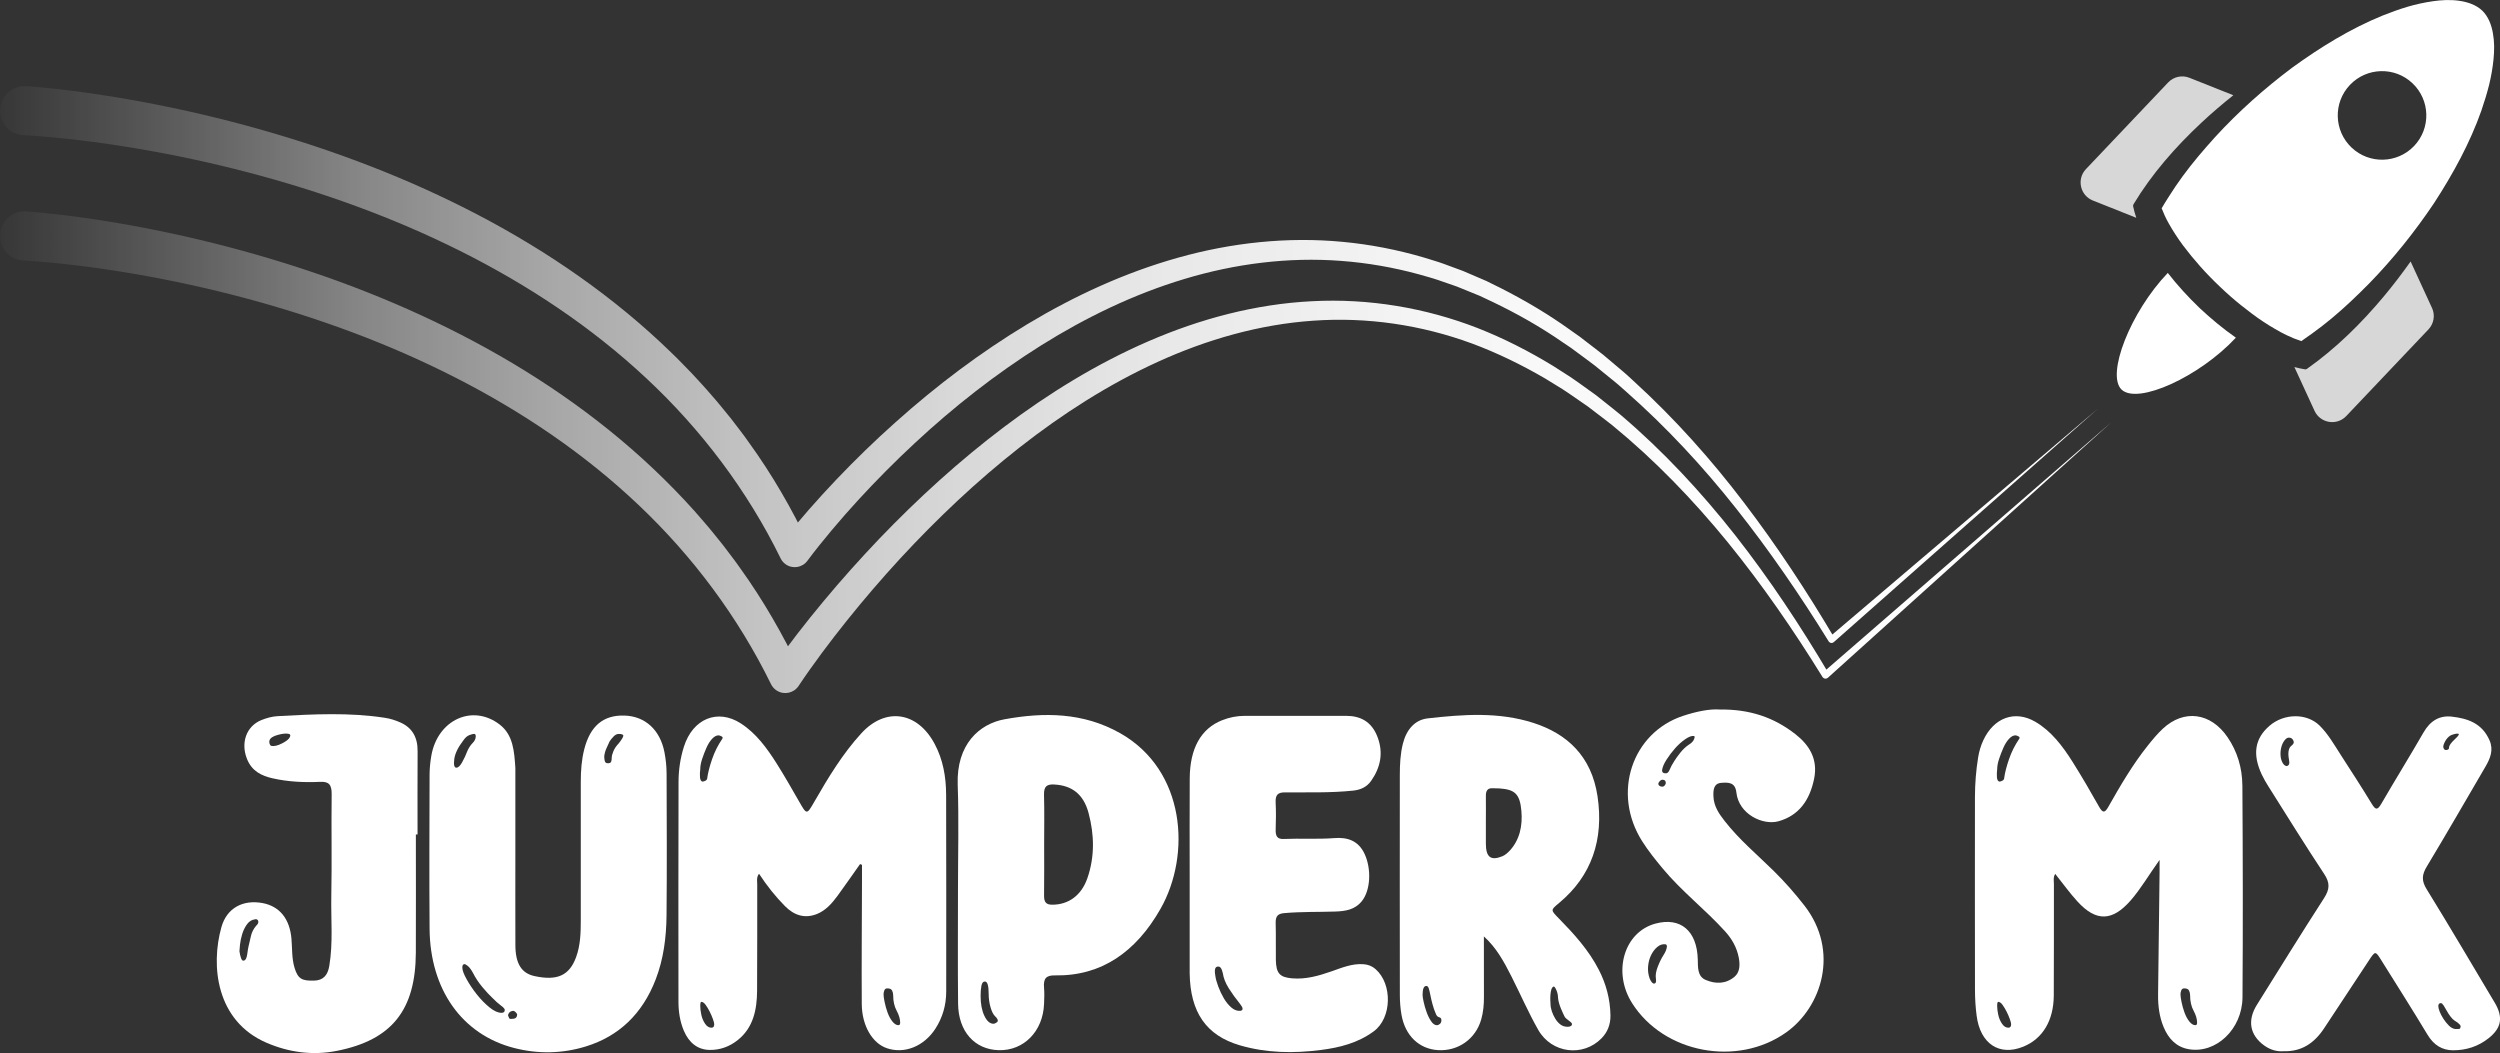
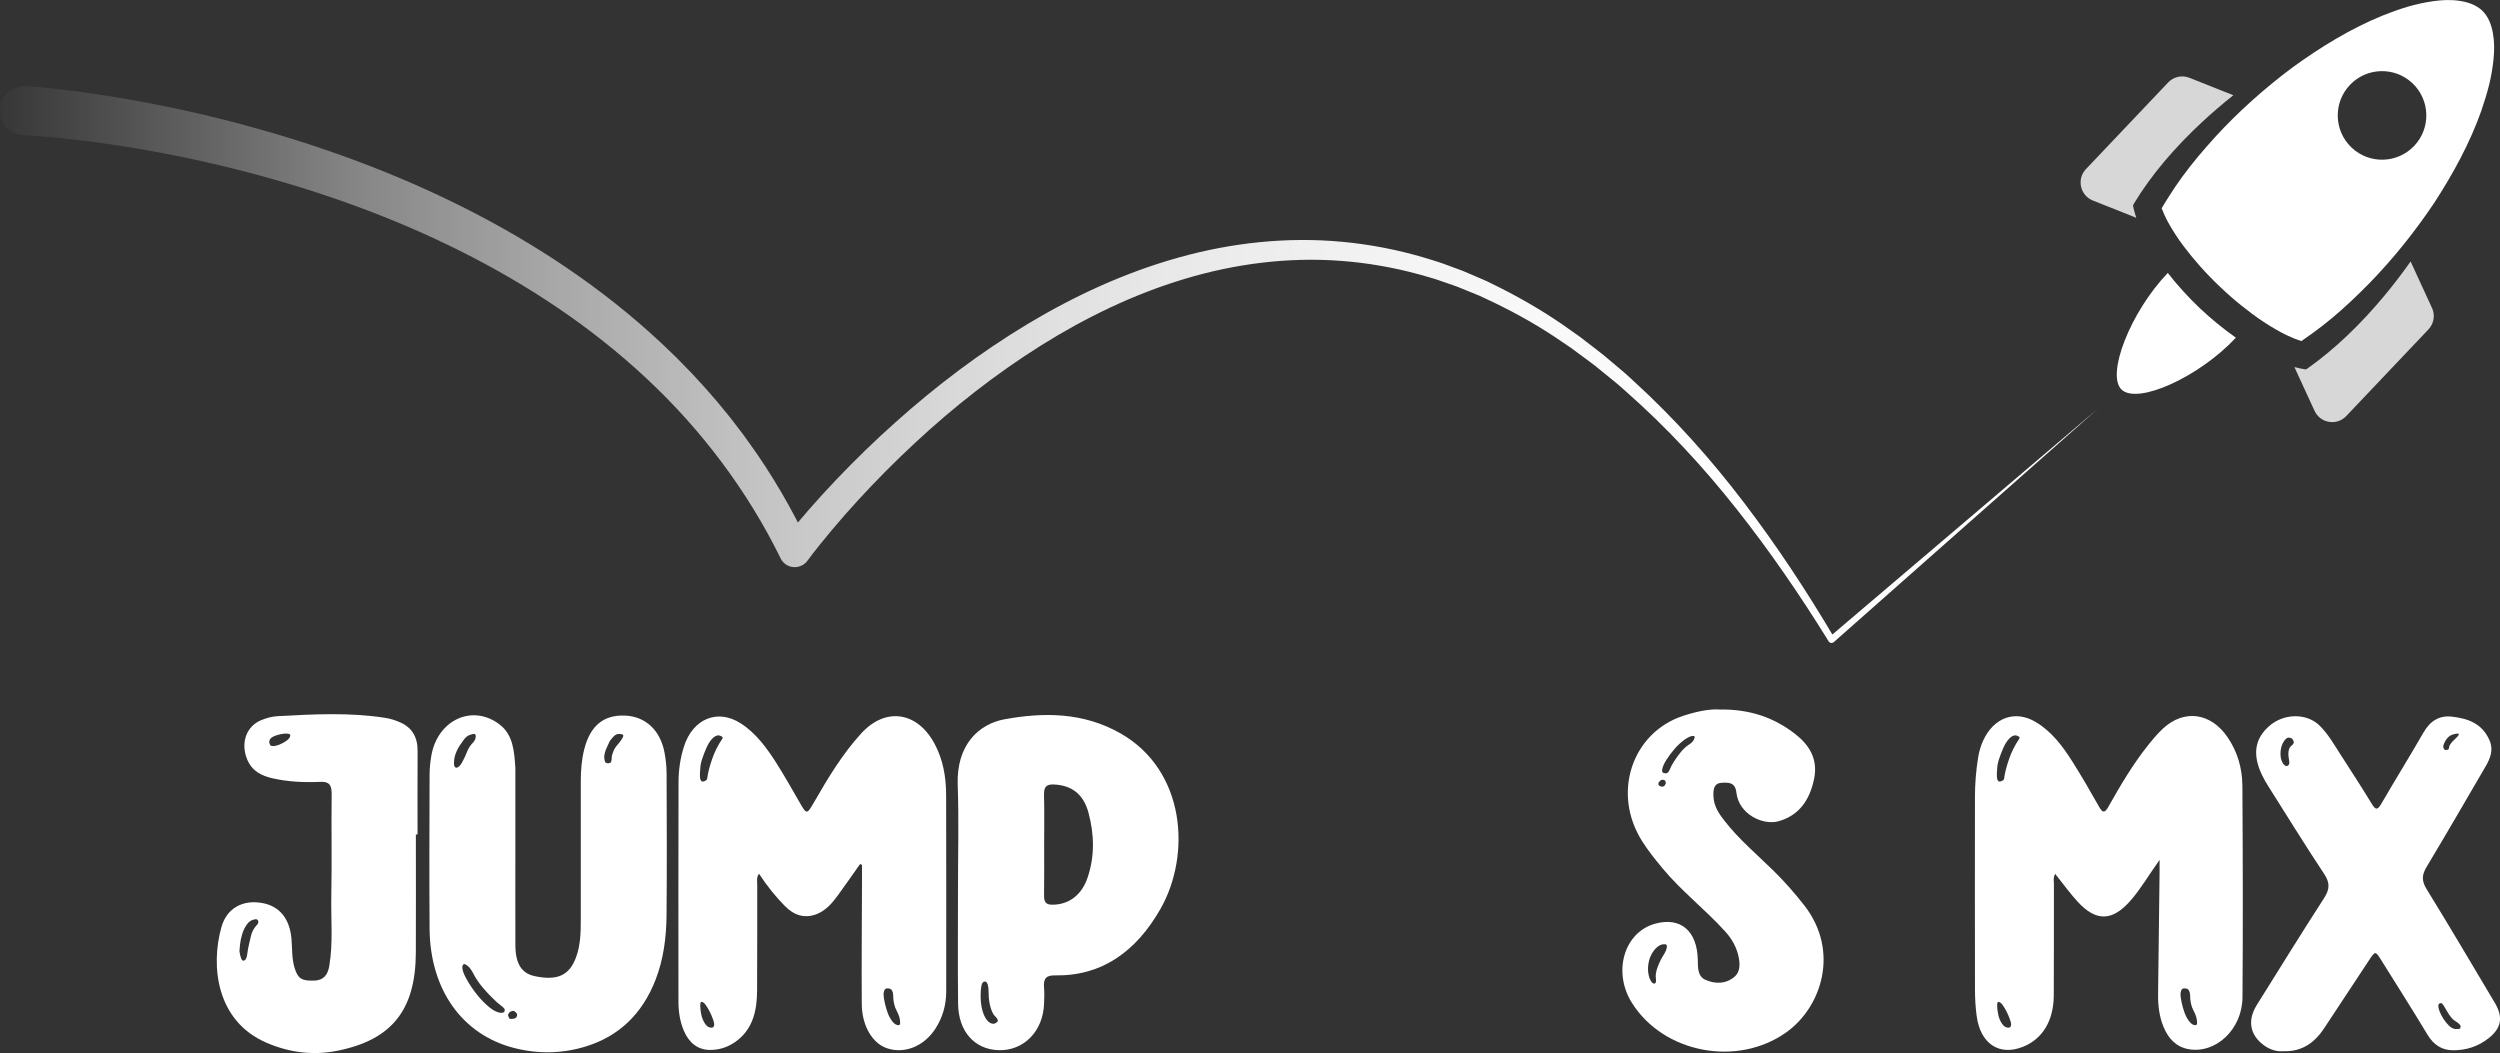
<svg xmlns="http://www.w3.org/2000/svg" xmlns:xlink="http://www.w3.org/1999/xlink" id="Capa_2" data-name="Capa 2" viewBox="0 0 916.3 385.95">
  <rect x="0" y="0" width="916.3" height="385.95" fill="#333333" stroke="none" />
  <defs>
    <style>      .cls-1 {        fill: #fff;      }      .cls-1, .cls-2, .cls-3, .cls-4 {        stroke-width: 0px;      }      .cls-2 {        fill: url(#Degradado_sin_nombre_16);      }      .cls-3 {        fill: #d7d7d7;      }      .cls-4 {        fill: url(#Degradado_sin_nombre_16-2);      }    </style>
    <linearGradient id="Degradado_sin_nombre_16" data-name="Degradado sin nombre 16" x1="0" y1="133.62" x2="777.62" y2="133.62" gradientUnits="userSpaceOnUse">
      <stop offset="0" stop-color="#fff" stop-opacity="0" />
      <stop offset="0" stop-color="#fff" stop-opacity=".02" />
      <stop offset=".09" stop-color="#fff" stop-opacity=".22" />
      <stop offset=".17" stop-color="#fff" stop-opacity=".41" />
      <stop offset=".26" stop-color="#fff" stop-opacity=".57" />
      <stop offset=".35" stop-color="#fff" stop-opacity=".7" />
      <stop offset=".45" stop-color="#fff" stop-opacity=".81" />
      <stop offset=".55" stop-color="#fff" stop-opacity=".89" />
      <stop offset=".67" stop-color="#fff" stop-opacity=".95" />
      <stop offset=".8" stop-color="#fff" stop-opacity=".99" />
      <stop offset="1" stop-color="#fff" />
    </linearGradient>
    <linearGradient id="Degradado_sin_nombre_16-2" data-name="Degradado sin nombre 16" x1="0" y1="165.73" x2="782.5" y2="165.73" xlink:href="#Degradado_sin_nombre_16" />
  </defs>
  <g id="Capa_1-2" data-name="Capa 1">
    <path class="cls-3" d="m781.94,74.92c6.75-11.22,15.45-21.1,24.95-29.98,3.76-3.5,7.65-6.84,11.67-10.03l-16.1-6.4c-2.7-1.08-5.79-.4-7.79,1.71l-30.13,31.76c-3.47,3.65-2.15,9.65,2.53,11.51l15.92,6.34c-.46-1.38-.86-2.78-1.16-4.22-.05-.24,0-.49.12-.69Z" />
    <path class="cls-1" d="m909.55,40.29c1.05-3.03,1.98-6.09,2.76-9.19.75-3.11,1.32-6.26,1.62-9.44.32-3.17.34-6.39-.23-9.49-.53-3.09-1.7-6.15-3.93-8.3-2.27-2.13-5.38-3.16-8.49-3.59-3.13-.45-6.36-.29-9.51.16-3.16.46-6.3,1.13-9.37,2.04-3.07.92-6.09,2-9.07,3.2-11.9,4.84-22.9,11.65-33.23,19.14-10.22,7.67-19.76,16.17-28.23,25.43-4.2,4.66-8.26,9.38-11.88,14.34-1.81,2.48-3.53,5-5.13,7.57-.89,1.38-1.75,2.77-2.57,4.18.68,1.77,1.51,3.6,2.52,5.41,1.54,2.75,3.33,5.51,5.31,8.19,4.01,5.33,8.58,10.48,13.58,15.18,2.47,2.37,5.05,4.64,7.71,6.77,2.67,2.11,5.35,4.19,8.15,6.02,1.39.93,2.8,1.79,4.21,2.6,1.4.83,2.82,1.61,4.24,2.29,1.84.9,3.69,1.64,5.47,2.22,1.33-.91,2.65-1.85,3.97-2.8,2.46-1.77,4.88-3.65,7.24-5.61,4.72-3.94,9.23-8.23,13.63-12.7,8.76-8.97,16.73-18.92,23.84-29.51,6.93-10.68,13.15-21.99,17.4-34.09Zm-47.66,13.79c-6.5-6.17-6.77-16.45-.6-22.95,6.17-6.5,16.45-6.77,22.95-.6,6.5,6.17,6.77,16.45.6,22.95-6.17,6.5-16.45,6.77-22.95.6Z" />
    <path class="cls-1" d="m794.54,100.03c-13.79,14.42-22.65,37.34-16.93,42.77,5.89,5.59,28.49-4.65,41.88-19.03-4.67-3.28-9.08-6.93-13.24-10.83-4.2-4.02-8.14-8.32-11.72-12.92Z" />
    <path class="cls-3" d="m891.38,112.88l-7.84-17.04c-3.08,4.34-6.31,8.58-9.72,12.67-8.31,9.96-17.64,19.18-28.3,26.7-.21.15-.46.2-.69.16-1.32-.21-2.61-.5-3.89-.84l7.38,16.04c2.1,4.57,8.16,5.58,11.63,1.92l30.13-31.76c2-2.11,2.52-5.23,1.3-7.87Z" />
    <path class="cls-1" d="m410.51,268.7c-13.51-7.63-27.92-7.71-42.38-5.06-9.1,1.67-17.65,9.1-17.11,24.04.46,12.74.1,25.52.1,38.28,0,13.98-.11,27.96.04,41.93.11,10.17,6.06,16.78,14.89,17.02,9.2.25,16.24-6.92,16.62-16.98.07-1.94.17-3.91,0-5.83-.32-3.43.74-4.66,3.97-4.6,17.11.31,29.77-8.67,38.71-24.39,11.24-19.75,9.3-50.78-14.84-64.42Zm-45.38,106.16c-.39.25-.72.37-.99.37-1.31,0-2.43-.97-3.35-2.92-.92-1.94-1.38-4.37-1.38-7.29,0-1.46.1-2.7.3-3.73s.62-1.55,1.28-1.55c.92,0,1.38,1.52,1.38,4.56,0,1.7.23,3.34.69,4.92.46,1.58,1.02,2.67,1.68,3.28.65.61.98,1.15.98,1.64,0,.24-.2.49-.59.73Zm33.42-52.99c-2.21,6.38-6.99,9.73-12.9,9.72-2.33,0-3.02-1.02-2.98-3.46.09-6.19.03-12.38.03-18.58,0-6.07.12-12.15-.05-18.21-.09-3.17,1.09-3.93,3.67-3.81,6.55.32,10.8,3.54,12.65,10.42,2.14,7.97,2.31,16.04-.42,23.91Z" />
-     <path class="cls-1" d="m504.21,355.23c-1.32-1.16-2.79-1.71-4.5-1.83-4.15-.3-7.92,1.31-11.75,2.64-4.69,1.64-9.39,2.97-14.39,2.54-4.46-.38-5.85-1.79-5.94-6.71-.08-4.49.07-9-.07-13.49-.08-2.67.83-3.5,3.2-3.71,6.19-.54,12.38-.37,18.57-.57,3.63-.12,7.22-.57,9.85-3.86,3.14-3.93,3.55-11.68.98-17.24-2.36-5.1-6.57-6.17-11.08-5.82-6.2.48-12.39.04-18.58.32-2.37.11-3.02-1.06-2.94-3.48.11-3.28.16-6.57-.01-9.84-.15-2.89.84-3.75,3.38-3.76,8.36-.05,16.74.23,25.09-.65,2.64-.28,4.94-1.3,6.54-3.59,3.37-4.81,4.57-10.15,2.34-16.03-2.14-5.67-6.26-7.77-11.47-7.78-12.4-.01-24.79-.02-37.19,0-2.85,0-5.64.55-8.32,1.61-7.73,3.06-11.79,10.29-11.86,21.32-.07,11.91-.02,23.82-.02,35.73,0,11.67,0,23.33,0,35,0,.24,0,.49,0,.73.22,14.24,6.05,22.73,18.34,26.35,9.78,2.87,19.74,3.01,29.74,1.73,6.86-.88,13.54-2.53,19.4-6.85,6.61-4.87,6.93-17.24.68-22.76Zm-49.52,15.25c-1.18.12-2.3-.27-3.35-1.18-1.05-.91-1.97-2.03-2.76-3.37-.79-1.34-1.48-2.79-2.07-4.37-.59-1.58-.95-2.92-1.08-4.01-.39-2.19-.07-3.28.98-3.28.79-.12,1.38.67,1.77,2.37.26,1.82.99,3.67,2.17,5.56,1.18,1.88,2.56,3.8,4.14,5.74,1.18,1.46,1.25,2.31.2,2.55Z" />
    <path class="cls-1" d="m346.77,291.18c-.02-6.5-1.15-12.8-4.19-18.5-6.34-11.91-18.01-13.58-26.87-3.92-6.83,7.45-12.12,16.19-17.24,25.09-2.8,4.87-2.77,4.84-5.64-.18-2.63-4.61-5.27-9.22-8.08-13.69-3.65-5.78-7.63-11.24-13.25-14.85-8.46-5.45-17.56-1.76-20.83,8.55-1.32,4.15-1.96,8.5-1.97,12.88-.07,26.86-.06,53.72-.03,80.57,0,3.66.55,7.27,1.96,10.62,1.89,4.47,5.09,7.01,9.49,7.07,3.75.05,7.25-1.16,10.38-3.69,5.54-4.47,6.94-10.94,6.99-17.97.1-13,.02-26.01.05-39.01,0-1.21-.35-2.56.66-3.91,2.91,4.45,6.01,8.33,9.48,11.84,3.42,3.47,7.32,4.68,11.75,2.92,3.18-1.27,5.5-3.87,7.58-6.71,2.79-3.83,5.49-7.73,8.23-11.6.23.1.46.2.7.3,0,2.17,0,4.34,0,6.52-.04,14.83-.18,29.65-.08,44.48.05,7.94,3.87,14.36,9.15,16.18,6.44,2.23,13.64-.64,17.84-7.14,2.62-4.06,3.96-8.62,3.96-13.63,0-24.06.05-48.13-.03-72.19Zm-85.98,85.5c-.92,0-1.71-.48-2.36-1.46-.66-.97-1.12-2.07-1.38-3.28-.27-1.21-.39-2.31-.39-3.28s.13-1.46.39-1.46c.52,0,1.05.37,1.58,1.1.52.73,1.02,1.55,1.48,2.46.46.91.85,1.82,1.18,2.73.33.91.49,1.55.49,1.91,0,.85-.33,1.28-.99,1.28Zm3.94-105.88c-1.58,2.31-2.83,4.8-3.74,7.47-.92,2.67-1.51,4.98-1.77,6.92,0,.37-.2.67-.59.91-.39.24-.79.37-1.18.37-.53-.12-.82-.67-.89-1.64-.07-.97-.03-1.94.1-2.92,0-1.09.23-2.34.69-3.74.46-1.39.99-2.76,1.58-4.1.59-1.34,1.28-2.43,2.07-3.28.79-.85,1.58-1.27,2.36-1.27.26,0,.62.12,1.08.36.46.24.56.55.29.91Zm64.62,104.96c-.79,0-1.55-.45-2.27-1.37-.72-.91-1.31-2.01-1.77-3.28-.46-1.27-.82-2.55-1.08-3.83-.27-1.28-.39-2.22-.39-2.83,0-.48.1-.97.29-1.46.2-.48.56-.73,1.08-.73.92,0,1.51.27,1.77.82.26.55.39,1.12.39,1.73,0,2.19.42,4.07,1.28,5.65.85,1.58,1.28,3.04,1.28,4.37,0,.61-.2.91-.59.91Z" />
    <path class="cls-1" d="m153.06,275.22c.03-5.14-2.13-8.56-6.28-10.41-1.8-.8-3.72-1.42-5.64-1.71-13.09-2.03-26.23-1.33-39.35-.62-2.03.11-4.11.68-6.03,1.46-5.47,2.24-7.61,8.3-5.22,14.26,1.81,4.51,5.41,6.17,9.33,7.06,5.77,1.31,11.65,1.57,17.52,1.3,3.07-.14,4.22.95,4.17,4.53-.16,12.39.12,24.79-.13,37.18-.17,8.6.7,17.26-.75,25.82-.59,3.48-2.3,5.24-5.58,5.33-4.45.12-5.89-.67-7.11-4.58-1.09-3.5-.86-7.21-1.17-10.81-.62-7.19-4.29-11.89-10.66-13.05-7.12-1.3-13.03,1.82-15,8.8-4,14.18-1.96,34.48,16.57,42.43,8.27,3.55,16.9,4.68,25.64,2.97,20.33-3.98,28.94-15.06,29.04-35.98.07-14.45.01-28.9.01-43.35.21,0,.41,0,.62,0,0-10.21-.05-20.41.02-30.62Zm-46.78-5.14c-.27.73-1.22,1.52-2.86,2.37-1.64.85-2.99,1.16-4.04.91-.26-.12-.46-.39-.59-.82-.13-.42-.13-.82,0-1.19.26-.85,1.28-1.52,3.05-2,1.77-.48,3.12-.61,4.04-.36.52.12.66.49.39,1.09Zm-12.41,69.25c-.92,1.09-1.55,2.31-1.87,3.64-.33,1.34-.63,2.61-.89,3.83-.13.49-.29,1.46-.49,2.92-.2,1.46-.62,2.25-1.28,2.37-.39.12-.72-.18-.99-.91-.26-.73-.46-1.58-.59-2.55,0-.37.07-1.15.2-2.37.13-1.21.39-2.49.79-3.83.39-1.34.99-2.55,1.77-3.65.79-1.09,1.77-1.7,2.96-1.82.26-.12.52-.09.79.09.26.18.39.39.39.64.13.49-.13,1.03-.79,1.64Z" />
    <path class="cls-1" d="m244.31,283.32c0-2.53-.3-5.11-.77-7.59-1.58-8.22-7.08-13.21-14.6-13.46-7.74-.26-12.58,3.72-14.79,12.31-.99,3.87-1.28,7.88-1.28,11.9,0,16.9,0,33.79,0,50.69,0,4.63-.11,9.24-1.71,13.62-2.46,6.74-6.91,8.77-15.23,6.97-4.79-1.04-7.01-4.54-7.03-11.38-.04-10.7-.01-21.39-.01-32.09,0-10.7,0-21.39,0-32.09,0-.24.01-.49,0-.73-.4-6-.76-12.09-5.76-15.92-9.94-7.62-22.74-1.75-25.04,11.44-.39,2.25-.63,4.58-.64,6.87-.05,18.84-.14,37.68,0,56.52.17,22.29,11.9,38.81,30.95,43.72,8.82,2.27,17.72,2.12,26.43-.59,11.89-3.7,20.59-11.76,25.51-24.57,2.88-7.49,3.89-15.45,3.96-23.49.16-17.38.08-34.76.02-52.14Zm-77.03-1.94c-.79,0-1.05-1.03-.79-3.1.26-2.07,1.38-4.37,3.35-6.93.66-.97,1.38-1.61,2.17-1.91.79-.3,1.38-.46,1.77-.46s.59.31.59.91c0,.85-.36,1.64-1.08,2.37-.72.73-1.35,1.64-1.87,2.73-.66,1.7-1.35,3.19-2.07,4.46-.72,1.27-1.41,1.91-2.07,1.91Zm16.55,89.84c-1.31,0-2.79-.66-4.43-2-1.64-1.34-3.19-2.92-4.63-4.74-1.45-1.82-2.69-3.67-3.74-5.56-1.05-1.88-1.58-3.31-1.58-4.28,0-.85.26-1.27.79-1.27.26,0,.69.24,1.28.73.59.49,1.21,1.34,1.87,2.55.92,1.82,2.07,3.55,3.45,5.19,1.38,1.64,2.59,2.95,3.64,3.92,1.05,1.09,2.07,2,3.05,2.73.99.73,1.48,1.28,1.48,1.64,0,.73-.39,1.09-1.18,1.09Zm3.94,2.19c-.66.12-1.05.03-1.18-.27-.13-.3-.26-.64-.39-1,0-.24.13-.55.39-.91.26-.37.72-.61,1.38-.73.39,0,.75.18,1.08.55.33.36.49.61.49.73,0,1.1-.59,1.64-1.77,1.64Zm39.01-100.96c-.92.97-1.58,1.94-1.97,2.92-.39.97-.59,1.7-.59,2.19,0,.61-.07,1.12-.2,1.55-.13.43-.53.64-1.18.64s-1.05-.27-1.18-.82c-.13-.55-.2-1.12-.2-1.73.13-1.09.42-2.12.89-3.1.46-.97.82-1.76,1.08-2.37.39-.61.89-1.21,1.48-1.82.59-.61,1.21-.91,1.87-.91,1.18,0,1.74.24,1.67.73-.07.49-.62,1.4-1.67,2.73Z" />
-     <path class="cls-1" d="m586.04,355.53c-3.78-7.39-9.15-13.23-14.69-18.9-3.1-3.17-3.06-3.04.21-5.78,11.75-9.82,16.35-23.09,13.96-39.03-2.21-14.72-11.21-22.89-23.43-26.84-12.75-4.12-25.83-3.15-38.82-1.68-4.71.54-7.79,4.12-9.08,9.26-.95,3.76-1.13,7.66-1.13,11.54-.02,26.85-.03,53.69.01,80.54,0,2.41.18,4.87.59,7.23,1.32,7.7,6.44,12.59,13.39,13.02,7.38.45,13.81-4.07,15.85-11.27.76-2.67,1.01-5.45.99-8.27-.04-7.38-.02-14.76-.02-22.13,4.59,4.11,7.38,9.3,10.05,14.56,3.32,6.55,6.27,13.35,9.88,19.7,4.92,8.64,16.44,9.99,23.19,3.08,2.19-2.24,3.33-5.05,3.27-8.42-.1-5.96-1.59-11.47-4.23-16.63Zm-58.34,19.79c-.39.3-.72.45-.99.45-.79,0-1.51-.48-2.17-1.46-.66-.97-1.22-2.1-1.67-3.37-.46-1.28-.82-2.52-1.08-3.74-.27-1.21-.39-2.06-.39-2.55,0-2.19.46-3.28,1.38-3.28.39,0,.69.31.89.91.2.61.39,1.43.59,2.46.2,1.04.46,2.16.79,3.37.33,1.22.75,2.43,1.28,3.64.26.61.65.97,1.18,1.1.52.12.79.49.79,1.09s-.2,1.07-.59,1.37Zm25.58-63.48c-.76.82-1.68,1.6-2.66,2-4.23,1.73-6.02.31-6.02-4.65,0-2.66,0-5.32,0-7.99,0-3.15.05-6.29,0-9.44-.04-1.97.66-2.96,2.48-2.85.86.05,1.73,0,2.6.07,5.56.39,7.4,2.05,7.94,8.24.48,5.46-.61,10.61-4.32,14.62Zm21.11,64.48c-.92,0-1.74-.27-2.46-.82-.72-.55-1.35-1.24-1.87-2.1-.53-.85-.95-1.76-1.28-2.73-.33-.97-.49-1.88-.49-2.73-.13-1.7-.1-3.16.1-4.37.2-1.21.56-1.88,1.08-2,.26,0,.59.45.99,1.37.39.91.59,1.85.59,2.83.13,1.22.49,2.52,1.08,3.92.59,1.4,1.02,2.34,1.28,2.83.26.49.75.97,1.48,1.46.72.49,1.15.91,1.28,1.28,0,.73-.59,1.09-1.77,1.09Z" />
    <path class="cls-1" d="m914.31,367.4c-8.27-13.85-16.43-27.78-24.89-41.48-1.97-3.19-1.75-5.34.08-8.37,7.28-12.1,14.35-24.36,21.48-36.57,1.72-2.94,3.02-6.07,1.51-9.57-2.76-6.4-8.1-8.07-13.77-8.74-4.47-.53-7.93,1.4-10.45,5.79-5.06,8.79-10.4,17.38-15.48,26.15-1.42,2.45-2.13,2.25-3.51-.02-3.66-6.03-7.5-11.94-11.31-17.85-2.41-3.74-4.63-7.67-7.76-10.77-4.7-4.65-13.07-4.59-18.45.1-5.34,4.65-6.25,10.4-2.77,17.83.7,1.5,1.55,2.93,2.42,4.32,6.77,10.72,13.45,21.53,20.43,32.07,2.21,3.33,2.07,5.64-.04,8.92-8.34,12.91-16.42,26.01-24.59,39.06-3.59,5.74-2.61,11.09,2.65,14.91,2.28,1.65,4.76,2.31,7.1,2.11,6.53.21,11.22-2.9,14.81-8.3,5.51-8.29,10.97-16.63,16.46-24.94,2.37-3.6,2.39-3.59,4.61-.03,5.66,9.07,11.4,18.08,16.92,27.26,2.3,3.82,5.41,5.65,9.3,5.67,4.76.02,9.26-1.36,13.19-4.52,4.66-3.76,5.27-7.67,2.07-13.03Zm-17.86-96.14c.66-.97,1.38-1.61,2.17-1.91.79-.3,1.51-.46,2.17-.46.79,0,.46.67-.99,2-1.45,1.34-2.17,2.37-2.17,3.1,0,.61-.39.91-1.18.91-.39,0-.69-.27-.89-.82-.2-.55.1-1.49.89-2.83Zm-56.64,2.1c-.72.55-1.08,1.55-1.08,3.01,0,.61.1,1.43.29,2.46.2,1.03-.03,1.67-.69,1.91-.53.12-1.05-.18-1.57-.91-.53-.85-.82-1.82-.89-2.92-.07-1.09.03-2.12.29-3.1.26-.97.66-1.79,1.18-2.46.52-.67,1.05-1,1.58-1,.92,0,1.51.49,1.77,1.46.13.49-.16,1-.88,1.55Zm61.96,103.23c0,.37-.23.55-.69.55h-1.28c-.79-.12-1.55-.55-2.27-1.28-.72-.73-1.38-1.55-1.97-2.46-.59-.91-1.05-1.79-1.38-2.64-.33-.85-.49-1.52-.49-2.01,0-.73.33-1.09.99-1.09.26,0,.59.31.99.91.4.61.79,1.28,1.18,2,.4.73.85,1.43,1.38,2.1.52.67.99,1.12,1.38,1.37,1.84,1.1,2.56,1.94,2.17,2.55Z" />
    <path class="cls-1" d="m821.87,287.87c-.04-6.42-1.86-12.44-5.41-17.65-6.16-9.04-15.95-10.38-23.73-3.15-1.99,1.85-3.78,4.02-5.51,6.19-5.53,6.92-10.05,14.65-14.47,22.46-1.24,2.2-2.03,2.39-3.36.03-3.12-5.56-6.33-11.06-9.7-16.43-3.71-5.89-7.87-11.38-13.73-14.79-7.45-4.34-15.19-1.52-19.05,6.83-.91,1.96-1.52,4.03-1.87,6.19-.78,4.79-1.17,9.63-1.18,14.49-.03,23.58-.03,47.16.01,70.75,0,3.15.2,6.32.6,9.44,1.31,10.35,8.32,14.97,17.1,11.4,7.05-2.86,11.11-9.48,11.18-18.7.09-13.61.02-27.23.05-40.84,0-1.21-.33-2.56.48-3.79,2.81,3.52,5.33,7.04,8.19,10.16,6.84,7.47,12.8,7.21,19.47-.44,3.73-4.28,6.62-9.29,10.59-14.85,0,2.27.01,3.45,0,4.64-.18,14.94-.38,29.88-.55,44.82-.04,4.05.47,8.02,1.99,11.72,1.83,4.46,4.76,7.43,9.28,8.21,9.91,1.7,19.58-7.29,19.67-19.02.19-25.89.12-51.78-.04-77.67Zm-85.73,88.81c-.92,0-1.71-.48-2.36-1.46-.66-.97-1.12-2.07-1.38-3.28-.27-1.21-.4-2.31-.4-3.28s.13-1.46.4-1.46c.52,0,1.05.37,1.57,1.1.52.73,1.02,1.55,1.48,2.46.46.91.85,1.82,1.18,2.73.33.91.49,1.55.49,1.91,0,.85-.33,1.28-.99,1.28Zm3.94-105.88c-1.57,2.31-2.83,4.8-3.74,7.47-.92,2.67-1.51,4.98-1.77,6.92,0,.37-.2.67-.59.91-.39.24-.79.37-1.18.37-.53-.12-.82-.67-.89-1.64-.07-.97-.03-1.94.1-2.92,0-1.09.23-2.34.69-3.74.46-1.39.99-2.76,1.58-4.1.59-1.34,1.28-2.43,2.07-3.28.79-.85,1.57-1.27,2.36-1.27.26,0,.62.12,1.08.36.46.24.56.55.29.91Zm64.62,104.96c-.79,0-1.55-.45-2.27-1.37-.72-.91-1.31-2.01-1.77-3.28-.46-1.27-.82-2.55-1.08-3.83s-.39-2.22-.39-2.83c0-.48.1-.97.29-1.46.2-.48.56-.73,1.08-.73.92,0,1.51.27,1.77.82.26.55.39,1.12.39,1.73,0,2.19.42,4.07,1.28,5.65.85,1.58,1.28,3.04,1.28,4.37,0,.61-.2.91-.59.91Z" />
    <path class="cls-1" d="m661.35,331.91c-3.5-4.51-7.23-8.74-11.23-12.68-6.11-6.03-12.69-11.48-18.06-18.4-2-2.58-3.89-5.25-4.05-8.91-.11-2.52.13-4.82,2.96-5,2.4-.15,5.02-.3,5.44,3.5.89,8.12,9.84,12.17,15.47,10.58,7.41-2.09,11.41-7.64,13.03-15.56,1.5-7.33-1.87-12.46-6.89-16.38-7.89-6.15-16.72-9.15-27.68-9.01-3.75-.28-8.66.74-13.47,2.33-18.58,6.13-26.29,28.21-14.92,46.05,2.21,3.47,4.75,6.63,7.34,9.75,7.04,8.51,15.64,15.07,22.99,23.18,2.46,2.71,4.28,5.83,5.01,9.62.5,2.59.45,5.36-1.58,7.05-3.22,2.67-6.97,2.67-10.57,1.12-3.02-1.3-2.8-4.58-2.87-7.48-.26-10.5-6.31-15.64-15.53-13.15-11.49,3.11-15.78,17.72-8.56,29.13,11.66,18.42,38.58,23.45,56.46,10.77,13.1-9.29,19.68-29.82,6.71-46.52Zm-52.16-43.57c-.92-.12-1.38-.48-1.38-1.09,0-.24.16-.55.49-.91.33-.37.69-.55,1.08-.55.79,0,1.18.43,1.18,1.28-.26.85-.72,1.28-1.38,1.28Zm11.72-17.4c-.33.79-1.02,1.49-2.07,2.1-1.05.73-2.04,1.67-2.96,2.82-.92,1.16-1.64,2.16-2.17,3.01-.79,1.22-1.38,2.31-1.77,3.28-.39.97-.92,1.4-1.58,1.28-.79,0-1.18-.37-1.18-1.09.13-1.09.65-2.37,1.58-3.83.92-1.46,1.97-2.85,3.15-4.19,1.18-1.34,2.43-2.46,3.74-3.37,1.31-.91,2.36-1.3,3.15-1.19.39,0,.42.4.1,1.19Zm-11.23,79.18c-.72,1.09-1.41,2.49-2.07,4.19-.66,1.7-.89,3.16-.69,4.37.2,1.21-.03,1.82-.69,1.82-.53,0-1.05-.61-1.58-1.82-.53-1.46-.72-2.94-.59-4.47.13-1.52.49-2.88,1.08-4.1s1.34-2.22,2.27-3.01c.92-.79,1.9-1.12,2.96-1,.39,0,.59.3.59.91-.13.97-.56,2-1.28,3.1Z" />
    <path class="cls-2" d="m9.66,31.59l2.87.21,2.75.24,5.43.56c3.61.4,7.2.86,10.78,1.36,7.16.99,14.27,2.18,21.36,3.5,14.17,2.67,28.2,5.94,42.07,9.85,27.72,7.82,54.84,18.11,80.46,31.54,25.59,13.41,49.72,30.03,70.57,50.3,1.31,1.25,2.61,2.52,3.87,3.84,1.26,1.3,2.55,2.59,3.8,3.91,2.46,2.67,4.95,5.32,7.3,8.09,2.42,2.71,4.66,5.58,6.97,8.38,2.19,2.9,4.47,5.73,6.54,8.72,8.53,11.78,15.83,24.41,22.04,37.53l-9.84-.93c1.64-2.14,3.19-4.05,4.82-6.02,1.62-1.95,3.26-3.87,4.92-5.76,3.32-3.79,6.71-7.51,10.18-11.15,6.94-7.28,14.15-14.29,21.66-20.98,14.97-13.41,31.1-25.59,48.37-35.99,17.27-10.37,35.78-18.91,55.3-24.37,19.48-5.47,40.01-7.71,60.21-5.78,10.09.94,20.08,2.89,29.78,5.74,2.41.77,4.85,1.44,7.22,2.3l7.1,2.62,6.95,2.98,1.73.75,1.69.84,3.39,1.67c8.98,4.55,17.66,9.68,25.79,15.56l3.08,2.16,2.98,2.29c1.98,1.54,3.99,3.03,5.94,4.6l5.74,4.84c.95.82,1.93,1.59,2.85,2.44l2.76,2.54c14.75,13.5,28.09,28.42,40.13,44.27,12.07,15.83,23.01,32.47,33.12,49.56l-1.86-.29,98.39-83.67-96.77,85.53c-.51.45-1.28.4-1.72-.11-.05-.05-.09-.1-.12-.16l-.02-.03c-10.4-16.82-21.59-33.15-33.85-48.62-12.23-15.48-25.7-29.97-40.44-42.96l-2.76-2.44c-.92-.82-1.9-1.56-2.84-2.34l-5.71-4.64c-1.94-1.5-3.93-2.93-5.89-4.39l-2.95-2.18-3.05-2.05c-8.04-5.59-16.58-10.41-25.35-14.64l-3.31-1.56-1.65-.78-1.69-.69-6.76-2.75-6.89-2.39c-2.3-.79-4.66-1.38-6.98-2.07-9.36-2.56-18.95-4.23-28.6-4.95-19.32-1.47-38.82,1.03-57.37,6.62-18.58,5.58-36.23,14.12-52.72,24.46-16.49,10.37-31.92,22.47-46.21,35.78-7.16,6.64-14.04,13.59-20.65,20.78-3.3,3.6-6.52,7.26-9.65,10.99-1.57,1.86-3.11,3.74-4.62,5.63-1.5,1.87-3.03,3.84-4.37,5.66-1.88,2.56-5.48,3.11-8.05,1.23-.77-.56-1.35-1.28-1.75-2.08l-.04-.09c-12.17-24.79-29.02-47.13-49.19-65.94-20.16-18.86-43.45-34.28-68.22-46.67-24.8-12.41-51.11-21.83-78.02-28.87-13.46-3.52-27.08-6.42-40.79-8.73-6.86-1.14-13.73-2.16-20.62-2.98-3.44-.41-6.88-.78-10.32-1.1l-5.14-.43-2.55-.18-2.43-.13-.28-.02C3.55,49.28-.26,45.04.01,40.08c.27-4.96,4.52-8.77,9.48-8.49.04,0,.13,0,.17.01Z" />
-     <path class="cls-4" d="m9.67,77.5l2.85.21,2.72.25,5.39.57c3.58.41,7.14.87,10.69,1.37,7.1,1.01,14.15,2.2,21.17,3.54,14.04,2.7,27.94,6,41.68,9.95,27.45,7.89,54.27,18.27,79.58,31.78,25.28,13.48,49.06,30.16,69.59,50.39,5.12,5.06,10.08,10.29,14.73,15.79,1.18,1.36,2.35,2.73,3.47,4.14l3.39,4.21c2.17,2.88,4.4,5.71,6.45,8.67,8.41,11.7,15.61,24.25,21.77,37.25l-10.16-.7c1.54-2.25,3.01-4.28,4.55-6.37,1.53-2.08,3.08-4.12,4.64-6.16,3.13-4.06,6.35-8.05,9.63-11.99,6.54-7.88,13.38-15.5,20.44-22.92,14.17-14.77,29.35-28.62,45.74-40.98,16.38-12.34,34.01-23.22,52.95-31.43,18.9-8.2,39.22-13.64,59.94-14.67,20.7-1.1,41.59,2.39,60.8,9.88,9.6,3.78,18.78,8.48,27.54,13.82l6.48,4.15c2.13,1.42,4.18,2.96,6.27,4.44l3.12,2.24,3,2.39c1.99,1.6,4.02,3.16,5.98,4.8,15.57,13.24,29.49,28.25,42.05,44.22,12.53,16.01,23.75,32.97,34.08,50.41l-1.99-.3,105.51-91.57-103.77,93.53c-.53.48-1.35.44-1.83-.1-.05-.06-.1-.12-.14-.18l-.02-.03c-10.6-17.16-22.07-33.8-34.77-49.42-12.73-15.58-26.74-30.11-42.23-42.79-1.95-1.57-3.96-3.05-5.94-4.58l-2.98-2.28-3.08-2.13c-2.07-1.4-4.09-2.87-6.19-4.21l-6.37-3.92c-8.6-5.02-17.56-9.39-26.86-12.86-18.61-6.85-38.55-9.78-58.24-8.37-19.7,1.35-38.99,6.89-57.01,15.11-18.05,8.23-34.9,19.05-50.58,31.33-15.69,12.3-30.23,26.07-43.79,40.74-6.75,7.36-13.29,14.93-19.52,22.73-3.12,3.89-6.18,7.84-9.15,11.84-1.48,2-2.95,4.01-4.38,6.04-1.42,2.01-2.87,4.1-4.16,6.05-1.77,2.7-5.39,3.45-8.09,1.68-.9-.59-1.58-1.39-2.03-2.29l-.04-.09c-12.06-24.57-28.63-46.78-48.48-65.57-19.84-18.83-42.78-34.3-67.23-46.76-24.47-12.48-50.48-22-77.09-29.11-13.31-3.55-26.8-6.49-40.37-8.84-6.79-1.16-13.6-2.18-20.41-3.02-3.41-.42-6.82-.8-10.21-1.12l-5.09-.44-2.52-.18-2.4-.14-.29-.02C3.53,95.18-.27,90.93.01,85.97c.28-4.96,4.53-8.76,9.5-8.48.04,0,.12,0,.16.01Z" />
  </g>
</svg>